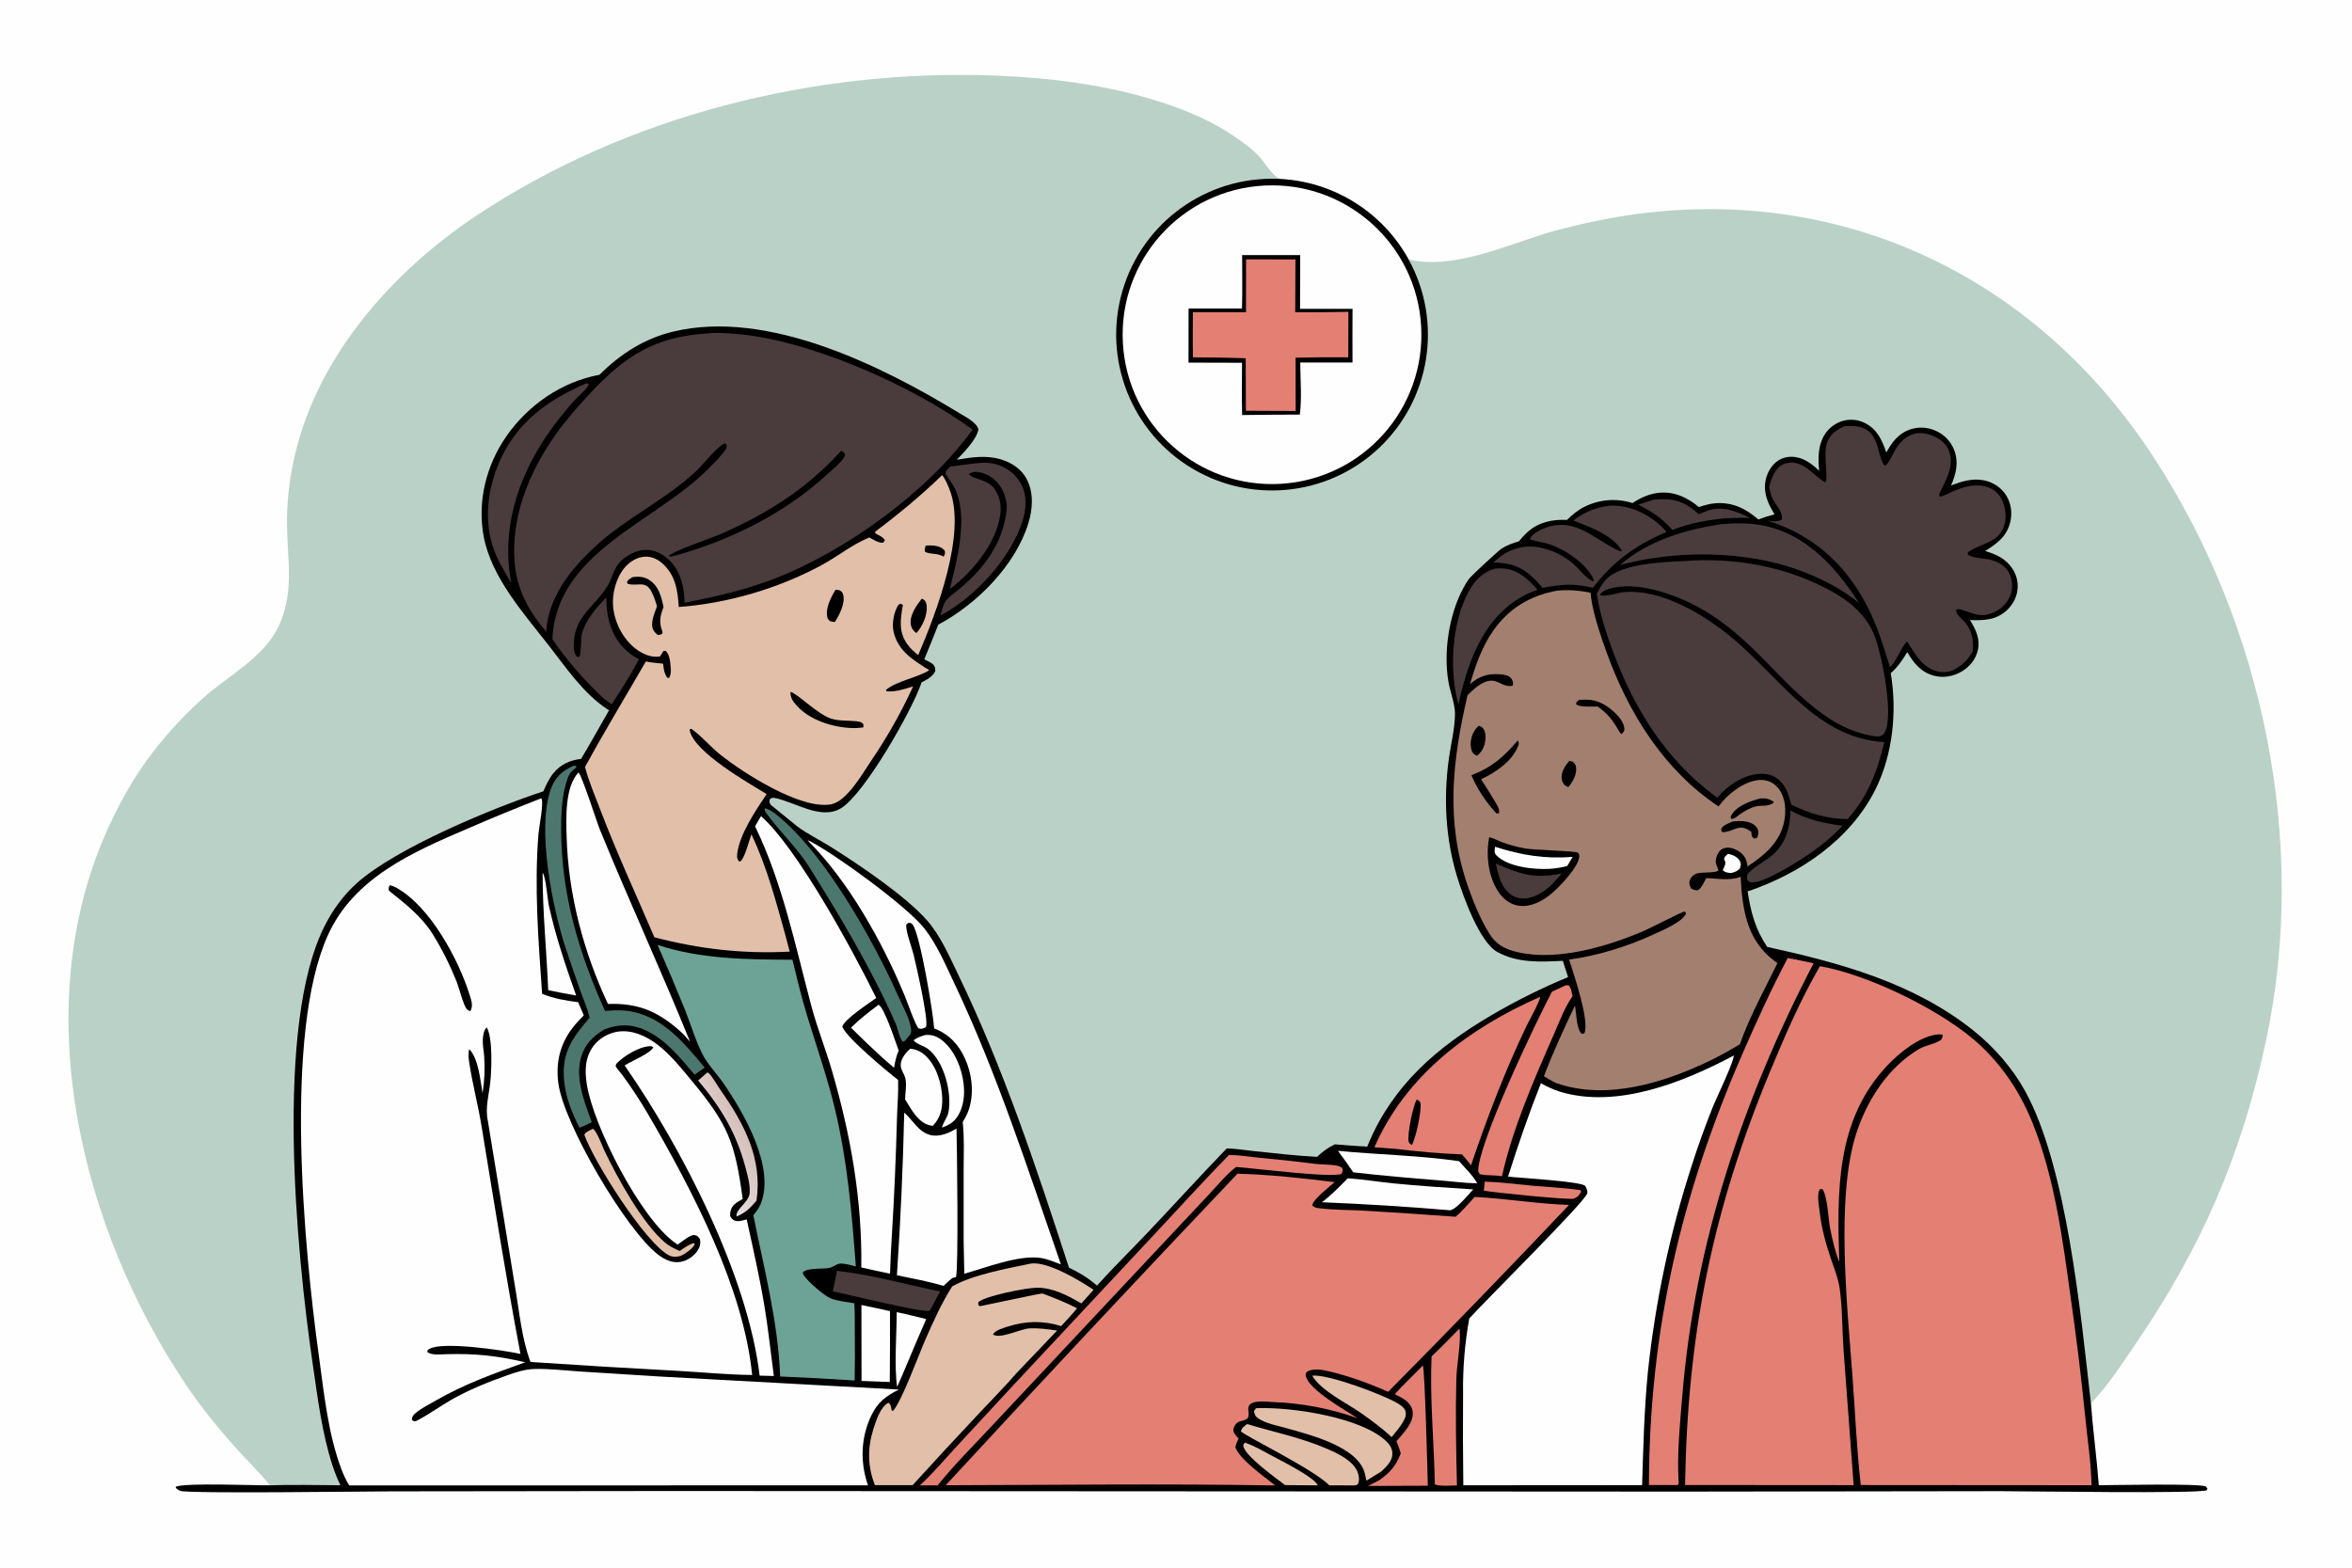
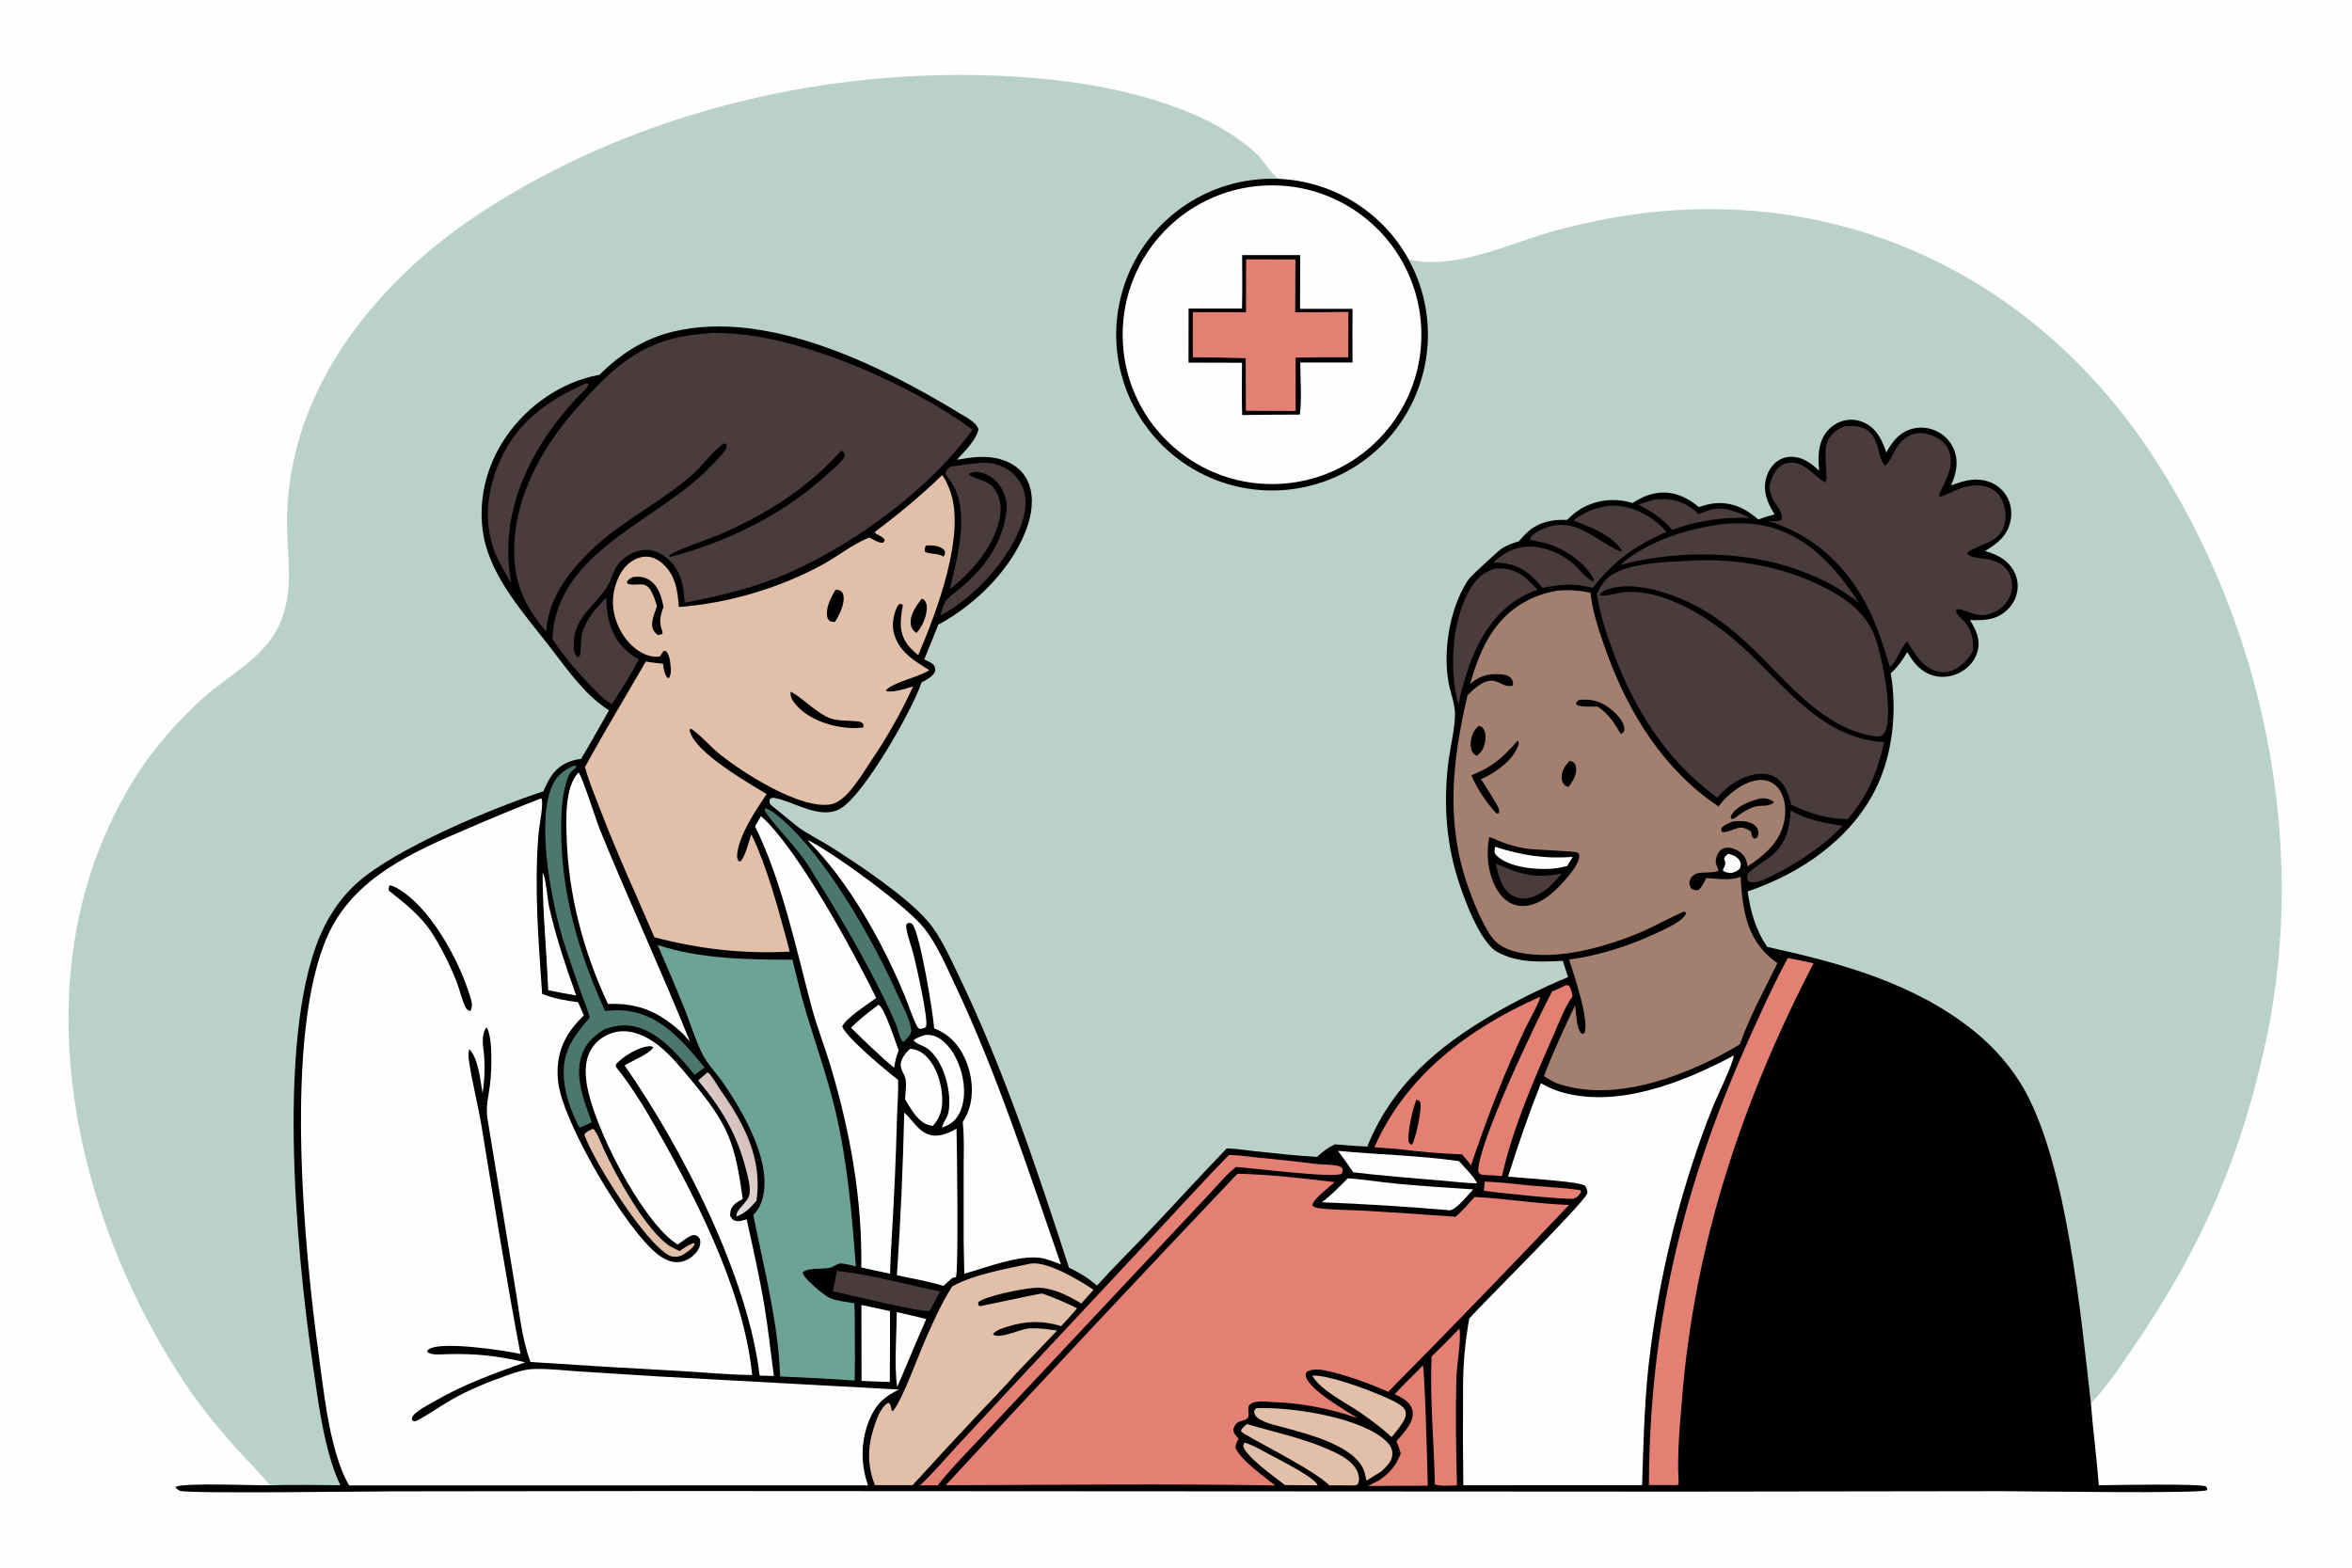
<svg xmlns="http://www.w3.org/2000/svg" style="display: block;" viewBox="0 0 2048 1365" width="1536" height="1024" preserveAspectRatio="none">
  <defs>
    <linearGradient id="Gradient1" gradientUnits="userSpaceOnUse" x1="647.414" y1="986.819" x2="618.658" y2="1001.15">
      <stop class="stop0" offset="0" stop-opacity="1" stop-color="rgb(215,193,187)" />
      <stop class="stop1" offset="1" stop-opacity="1" stop-color="rgb(226,219,221)" />
    </linearGradient>
  </defs>
  <path transform="translate(0,0)" fill="rgb(254,254,254)" d="M 0 0 L 2048 0 L 2048 1365 L 0 1365 L 0 0 z" />
  <path transform="translate(0,0)" fill="rgb(186,209,200)" d="M 234.96 1293.27 C 226.386 1282.32 216.084 1272.61 206.762 1262.28 C 190.772 1244.55 174.951 1225.18 161.682 1205.36 C 71.203 1070.17 24.506 882.745 90.998 728.113 C 102.085 702.329 116.676 675.789 134.041 653.681 C 146.847 637.323 161.027 622.089 176.427 608.145 C 198.522 588.389 230.67 572.138 243.151 544.167 C 256.456 514.349 250.117 487.668 249.901 456.682 C 249.767 438.822 251.539 420.999 255.187 403.516 C 273.327 313.44 340.105 237.442 414.92 187.7 C 545.945 100.585 709.607 59.804 866.255 65.805 C 914.759 67.663 964.427 73.874 1010.73 88.847 C 1033.4 96.177 1055.62 105.556 1075.34 119.093 C 1083.22 124.506 1091.6 130.64 1097.83 137.924 C 1101.44 142.151 1108.32 152.734 1113.05 155.01 C 1114.23 155.578 1116.79 155.766 1118.15 156.039 C 1163.74 159.579 1204.49 185.843 1226.54 225.908 L 1227.72 226.176 C 1265.29 234.489 1309.02 214.685 1344.34 203.721 C 1356.36 199.991 1368.59 197.082 1380.86 194.319 C 1578.7 149.777 1765.05 228.86 1875.42 398.309 C 1970.8 544.744 2009.78 733.276 1973.36 905.013 C 1952.06 1005.43 1917.11 1086.03 1859.23 1170.65 C 1847.16 1188.31 1835.57 1206.51 1820.64 1221.92 C 1822.44 1245.73 1825.73 1269.39 1827.49 1293.22 C 1839.64 1293.21 1915.85 1291.54 1920.81 1294.35 L 1922.08 1296.19 L 1921.49 1297.55 C 1913.52 1300.69 1766.32 1298.37 1742.72 1298.34 L 1464.71 1298.72 L 585.974 1298.21 L 340.966 1298.5 C 319.282 1298.58 163.282 1300.62 156.884 1298.06 C 155.482 1297.49 154.269 1296.58 153.154 1295.58 L 153.02 1294.64 C 159.467 1290.89 222.615 1293.53 234.96 1293.27 z" />
  <path transform="translate(0,0)" fill="rgb(0,0,0)" d="M 522.02 326.321 C 540.222 308.117 561.183 294.691 586.406 288.675 C 668.341 269.132 767.29 318.235 835.268 359.665 C 840.357 362.767 850.513 367.793 851.984 373.866 C 850.36 382.786 839.316 393.771 833.181 400.311 C 845.834 398.084 858.829 396.217 871.412 399.955 C 880.821 402.75 889.329 408.261 893.986 417.119 C 900.25 429.03 899.266 443.337 895.383 455.819 C 883.947 492.574 850.386 526.189 816.997 543.891 C 813.017 553.991 808.951 564.058 804.8 574.09 L 805.5 574.457 C 807.549 575.551 810.408 576.648 812.129 578.173 C 814.3 580.098 814.269 581.479 814.431 584.144 C 812.301 589.319 807.092 591.624 802.47 594.208 C 794.388 618.349 752.838 691.115 732.432 703.669 C 714.699 714.578 691.893 697.953 674.31 694.77 C 672.249 694.396 672.01 694.791 670.351 695.905 C 669.971 697.774 669.821 699.21 671.185 700.805 C 671.324 700.968 692.148 717.973 693.787 719.22 C 702.719 726.013 713.432 731.125 722.979 737.115 C 747.883 752.743 788.61 780.15 807.321 801.498 C 818.93 814.744 826.901 833.17 834.535 848.97 C 873.908 930.463 902.848 1017.75 930.795 1103.73 C 939.808 1108.07 947.634 1112.73 955.173 1119.41 C 969.737 1103.21 985.376 1087.96 1000.34 1072.13 C 1023.03 1048.14 1045.27 1023.71 1068.19 999.943 C 1076.18 1000.1 1084.41 1001.49 1092.37 1002.33 C 1110.48 1004.22 1128.65 1006.34 1146.84 1007.29 C 1151.67 1002.65 1156.29 999.284 1162.33 996.361 C 1171.71 997.222 1181.1 997.906 1190.51 998.411 C 1190.87 997.483 1191.24 996.56 1191.63 995.644 C 1213.23 944.346 1251.78 911.474 1298.81 883.87 C 1320.22 871.325 1342.48 860.264 1365.41 850.765 C 1363.74 846.109 1362.36 841.315 1360.86 836.598 C 1341.14 837.533 1321.8 838.712 1303.81 828.903 C 1288.29 820.445 1273.79 779.892 1268.71 763.156 C 1258.7 730.151 1256.9 695.534 1261.47 661.448 C 1263.21 648.465 1266.79 634.852 1266.93 621.779 C 1267.02 613.035 1262.74 602.521 1261.22 593.681 C 1256.74 567.678 1261.73 534.921 1274.33 511.762 C 1275.99 508.696 1277.84 505.476 1280.15 502.833 C 1282.93 499.637 1304.96 479.336 1307.43 477.713 C 1312.1 474.654 1317.3 472.893 1322.61 471.32 C 1325 468.359 1327.67 465.387 1330.53 462.879 C 1340.06 454.539 1352.15 452.039 1364.48 452.705 C 1369.04 448.213 1373.52 444.42 1379.26 441.495 C 1392.32 434.794 1407.5 433.54 1421.48 438.007 C 1428.86 433.24 1436.21 429.853 1445.08 429.025 C 1457.96 427.821 1469.62 433.332 1479.29 441.501 C 1484.04 439.996 1488.84 438.51 1493.84 438.165 C 1508.74 437.137 1520.07 442.798 1531.1 452.317 C 1535.75 450.524 1540.3 449.091 1545.15 447.893 C 1540.78 440.351 1536.96 433.368 1536.82 424.447 C 1536.7 417.026 1539.52 409.289 1544.76 403.972 C 1548.65 399.975 1553.99 397.724 1559.57 397.732 C 1569.61 397.687 1577.08 403.276 1583.99 409.913 C 1583.2 400.563 1582.89 390.785 1586.84 382.044 C 1590.01 374.985 1595.92 369.521 1603.2 366.912 C 1609.95 364.573 1617.36 365.063 1623.74 368.269 C 1634.57 373.592 1638.8 383.248 1642.5 393.998 C 1647.18 385.519 1652.56 378.072 1661.88 374.381 C 1669.45 371.456 1677.88 371.667 1685.3 374.966 C 1692.82 378.176 1698.71 384.299 1701.63 391.932 C 1705.68 402.548 1703.26 412.62 1698.89 422.65 C 1708.29 419.101 1717.6 416.173 1727.73 418.273 C 1735.61 419.909 1742.66 424.546 1746.94 431.414 C 1751.23 438.288 1752.31 446.87 1750.41 454.697 C 1747.41 467.116 1738.82 473.391 1728.59 479.75 C 1736.42 482.209 1743.19 484.842 1748.96 490.919 C 1754.2 496.44 1757.16 503.642 1756.9 511.286 C 1756.65 518.88 1753.15 526.039 1747.63 531.209 C 1738.22 540.027 1727.44 540.321 1715.35 539.89 C 1720.53 548.244 1724.55 556.65 1722.05 566.695 C 1720.13 574.415 1714.93 580.654 1708.16 584.679 C 1700.96 588.962 1692.19 590.543 1684.04 588.369 C 1672.77 585.364 1666.34 577.418 1660.74 567.762 C 1656.7 574.654 1652.38 580.82 1646.37 586.151 C 1651.97 619.347 1648.23 656.726 1633.16 687.09 C 1611.32 731.123 1567.19 760.906 1521.73 776.151 C 1524.52 794.364 1528.41 808.932 1538.72 824.452 C 1602.38 838.421 1666.32 855.745 1718.31 897.262 C 1736.27 911.608 1752.33 929.925 1763.43 950.1 C 1799.82 1016.21 1811.95 1145.36 1820.64 1221.92 C 1822.44 1245.73 1825.73 1269.39 1827.49 1293.22 C 1839.64 1293.21 1915.85 1291.54 1920.81 1294.35 L 1922.08 1296.19 L 1921.49 1297.55 C 1913.52 1300.69 1766.32 1298.37 1742.72 1298.34 L 1464.71 1298.72 L 585.974 1298.21 L 340.966 1298.5 C 319.282 1298.58 163.282 1300.62 156.884 1298.06 C 155.482 1297.49 154.269 1296.58 153.154 1295.58 L 153.02 1294.64 C 159.467 1290.89 222.615 1293.53 234.96 1293.27 C 255.38 1292.58 275.956 1293.14 296.393 1293.22 C 293.791 1287.67 291.535 1282.12 289.626 1276.3 C 280.296 1247.86 276.605 1216.85 272.256 1187.3 C 258.004 1090.49 239.083 892.091 282.716 806.145 C 289.85 792.092 299.023 779.408 310.811 768.873 C 344.947 738.365 428.889 703.54 473.147 689.013 C 475.423 683.699 478.104 677.92 481.726 673.399 C 487.936 665.646 496.242 661.916 505.956 660.783 C 514.347 646.848 522.225 632.542 530.326 618.433 C 529.743 618.088 529.153 617.753 528.589 617.378 C 507.837 603.577 493.059 581.542 478.018 562.243 C 456.362 534.458 427.889 502.851 421.195 467.226 C 415.455 436.679 423.337 405.214 440.92 379.873 C 459.747 352.739 489.269 332.273 522.02 326.321 z" />
  <path transform="translate(0,0)" fill="rgb(254,254,254)" d="M 471.298 695.073 C 473.821 698.267 469.357 720.203 468.904 725.759 C 465.096 772.506 468.811 818.707 472.047 865.335 C 482.262 869.461 492.517 871.24 503.361 872.605 L 508.357 884.047 C 505.03 887.417 501.794 890.852 498.873 894.584 C 487.709 908.849 483.86 924.935 486.118 942.802 C 490.624 978.452 545.111 1070.96 572.97 1092.37 C 578.662 1096.74 585.204 1099.94 592.587 1098.73 C 598.396 1097.77 603.995 1093.95 607.286 1089.11 C 609.509 1085.84 610.246 1082.73 609.451 1078.87 C 607.972 1076.81 607.457 1075.83 604.733 1075.38 C 601.189 1074.8 593.086 1081.69 590.05 1083.68 L 587.629 1081.98 C 557.588 1060.58 516.923 980.915 511.024 944.467 C 509.079 932.45 509.258 920.846 516.76 910.744 C 521.699 904.092 529.829 899.466 538.004 898.258 C 550.422 896.423 562.835 902.157 572.478 909.553 C 583.765 918.209 592.711 929.465 601.753 940.335 C 633.946 979.039 640.017 994.379 646.7 1043.96 C 644.194 1045.42 641.241 1046.91 639.182 1048.97 C 636.571 1051.57 635.672 1054.96 635.741 1058.54 C 636.782 1060.53 637.079 1061.36 639.114 1062.47 C 642.438 1064.29 646.748 1062.58 650.17 1061.69 C 655.615 1086.55 661.34 1111.62 665.552 1136.71 C 668.968 1157.06 671.073 1177.64 673.815 1198.09 L 661.436 1197.77 C 651.333 1111.37 594.034 999.687 543.915 927.695 C 549.775 923.869 566.102 917.406 568.923 911.887 C 567.581 911.1 567.276 910.854 565.703 910.929 C 556.33 911.376 542.958 919.55 536.674 926.27 C 536.49 926.915 536.074 927.537 536.123 928.205 C 536.208 929.368 540.915 934.66 541.918 936.029 C 550.018 947.085 557.543 958.551 564.464 970.38 C 602.717 1036.14 647.4 1121.11 654.953 1197.22 C 633.732 1197 612.228 1194.87 591.011 1193.66 C 547.976 1191.37 504.958 1188.78 461.96 1185.88 C 454.267 1165.92 452.109 1141.18 448.429 1120.02 L 424.729 975.601 C 422.37 964.313 425.714 953.611 426.911 942.328 C 428.049 931.592 429.199 903.66 423.825 894.56 C 421.275 896.783 420.617 901.624 420.4 904.932 C 420.08 909.807 421.278 914.867 421.611 919.757 C 422.357 930.742 421.877 941.09 420.19 951.969 C 418.228 940.634 416.777 922.114 408.639 913.477 C 407.52 917.184 407.966 921.161 408.533 924.934 C 411.31 943.405 416.205 961.757 419.258 980.259 C 430.197 1046.55 440.623 1112.87 453.207 1178.89 C 438.524 1175.62 385.154 1167.76 373.806 1174.54 C 372.318 1175.43 372.398 1175.5 371.944 1177.16 C 376.052 1180.24 383.381 1179.25 388.298 1179.11 C 414.158 1178.37 432.401 1180.4 457.345 1186.13 C 429.128 1196.41 405.075 1204.68 378.68 1219.9 C 373.112 1223.11 366.803 1226.23 361.909 1230.38 C 359.591 1232.35 358.832 1233.36 358.591 1236.31 C 360.47 1237.62 360.93 1238.06 363.074 1236.95 C 373.27 1231.67 382.946 1224.55 392.982 1218.82 C 408.113 1210.18 424.968 1203.37 441.391 1197.58 C 449.075 1194.87 456.933 1192.23 465.146 1191.99 C 477.951 1191.62 491.203 1193.26 504.021 1194.1 L 574.074 1198.52 L 782.676 1209.89 C 771.541 1215.51 764.278 1220.82 758.711 1232.47 C 749.459 1251.84 748.831 1273.31 755.83 1293.33 L 304.026 1293.35 C 301.405 1288.91 299.252 1284.43 297.411 1279.61 C 285.716 1249.01 282.162 1213.18 277.686 1180.85 C 264.697 1087.04 246.985 900.192 285.331 814.667 C 307.916 764.297 359.213 741.996 407.12 721.473 C 428.346 712.274 449.742 703.472 471.298 695.073 z" />
  <path transform="translate(0,0)" fill="rgb(0,0,0)" d="M 339.39 770.746 C 341.242 771.205 342.953 771.787 344.64 772.697 C 374.397 788.753 399.607 835.901 409.088 866.794 C 410.614 871.768 412.115 875.636 409.543 880.519 C 408.657 880.157 407.114 879.352 406.474 878.677 C 403.633 875.677 399.552 859.551 397.638 854.781 C 391.915 840.521 384.687 825.919 376.491 812.935 C 366.806 797.591 352.702 786.775 338.765 775.609 C 337.906 773.441 338.571 772.865 339.39 770.746 z" />
-   <path transform="translate(0,0)" fill="rgb(227,127,115)" d="M 1584.71 841.259 C 1626.97 848.509 1693.7 880.939 1725.17 910.934 C 1745.15 929.979 1759.69 952.505 1769.96 978.041 C 1789.31 1026.16 1796.36 1081.1 1803.39 1132.28 C 1808.2 1165.83 1812.3 1199.49 1815.67 1233.22 C 1817.65 1253.13 1820.76 1273.2 1821.22 1293.2 L 1620.26 1293.06 C 1616.75 1262.11 1615.4 1230.56 1613.12 1199.48 C 1608.76 1140.01 1598.06 1042.6 1616.53 986.273 C 1625.99 957.418 1644.14 929.51 1670.55 913.664 C 1676.51 910.091 1683.47 909.384 1689.09 906.126 C 1691.26 904.87 1691.14 903.333 1691.72 901.08 C 1690.55 900.707 1689.63 900.543 1688.39 900.613 C 1672.27 901.531 1653.66 916.777 1643.09 928.037 C 1598.25 975.794 1599.73 1037.77 1601.51 1098.76 C 1597.84 1089.56 1595.54 1079.32 1593.59 1069.63 C 1591.95 1061.44 1591.39 1041.57 1586.9 1035.42 L 1584.9 1035.24 C 1581.58 1039.38 1583.95 1050.19 1584.5 1055.26 C 1585.99 1069.02 1589.7 1082.37 1594.08 1095.47 C 1597.07 1104.42 1600.66 1112.84 1601.96 1122.25 C 1604.36 1139.65 1604.02 1157.71 1605.26 1175.25 L 1614.07 1293.13 L 1467.26 1293.02 C 1469.43 1161.7 1490.93 1054.16 1541.36 932.746 C 1554.24 901.745 1567.84 870.325 1584.71 841.259 z" />
  <path transform="translate(0,0)" fill="rgb(163,127,111)" d="M 1355.94 514.272 C 1366.24 513.33 1374.92 514.079 1384.97 516.085 C 1385.3 519.463 1385.72 522.814 1386.39 526.144 C 1389.24 540.347 1394.01 554.342 1398.92 567.942 C 1418.04 620.91 1448.72 670.412 1496.4 702.164 C 1500.49 696.62 1505.42 691.758 1511.02 687.759 C 1518.18 682.593 1528.13 677.736 1537.22 679.468 C 1542.42 680.459 1546.61 683.505 1549.55 687.838 C 1554.78 695.561 1555.4 706.05 1553.62 714.966 C 1549.95 733.462 1536.61 744.506 1521.71 754.415 C 1521.43 752.758 1521.13 751.081 1520.63 749.473 C 1519.29 745.143 1515.88 741.887 1511.86 739.962 C 1508.36 738.286 1504.2 737.271 1500.48 738.848 C 1497.85 739.96 1496.24 742.085 1495.18 744.671 C 1493.95 747.691 1493.44 750.653 1494.81 753.681 C 1495.43 755.033 1495.89 756.433 1496.4 757.828 C 1494.16 760.446 1481.75 759.061 1477.51 760.551 C 1474.88 761.477 1472.83 763.136 1471.71 765.733 C 1470.4 768.762 1471.19 770.756 1472.44 773.499 C 1474.9 775.038 1475.59 775.055 1478.52 775.149 C 1481.75 773.042 1483.87 767.915 1485.74 764.558 C 1496.64 764.96 1505.15 767.023 1515.76 763.514 C 1516.01 772.68 1516.92 782.151 1518.62 791.163 C 1522.36 811.033 1530.83 827.079 1547.74 838.563 C 1536.53 861.57 1523.43 885.16 1514.97 909.316 C 1506.49 914.438 1497.78 919.187 1488.88 923.549 C 1448.85 942.878 1398.73 958.362 1355.13 943.077 C 1351.38 941.383 1347.9 939.136 1344.37 937.029 C 1352.37 916.019 1361.78 895.789 1371.39 875.485 C 1372.74 881.957 1372.38 895.991 1377.42 900.238 L 1379.55 899.749 C 1384.46 889.067 1370.05 847.577 1366.3 835.447 C 1390.81 832.353 1417.37 824.001 1439.76 813.638 C 1446.9 810.331 1465.42 802.665 1468.13 795.283 C 1467.7 794.752 1467.5 793.841 1466.83 793.69 C 1465.54 793.397 1436.09 808.57 1431.06 810.718 C 1399.62 824.148 1356.31 836.937 1322.04 829.196 C 1310.76 826.647 1302.74 822.608 1296.62 812.614 C 1288.98 800.11 1283.14 785.866 1278.29 772.064 C 1258.51 715.678 1264.56 662.242 1277.87 605.293 C 1301.83 580.946 1304.28 599.772 1317.1 597.095 L 1317.57 594.906 C 1317.26 593.531 1316.93 592.044 1316.05 590.907 C 1313.7 587.87 1309.46 587.342 1305.89 587.088 C 1295.49 586.348 1287.73 588.851 1280.01 595.676 C 1284.77 579.39 1290.43 563.117 1300.24 549.098 C 1313.92 529.542 1332.71 518.454 1355.94 514.272 z" />
  <path transform="translate(0,0)" fill="rgb(0,0,0)" d="M 1296.76 728.929 C 1300.4 729.793 1303.85 731.738 1307.35 733.085 C 1313.98 735.639 1321.16 737.533 1328.13 738.784 C 1335.27 740.065 1372.06 740.932 1373.87 742.422 C 1374.95 743.32 1375.22 744.396 1375.14 745.776 C 1374.68 753.698 1362.35 767.035 1356.93 772.535 C 1353.78 775.687 1350.35 778.789 1346.69 781.329 C 1339.32 786.448 1330.27 790.274 1321.15 788.382 C 1314.15 786.929 1308.46 782.249 1304.6 776.371 C 1295.79 762.961 1293.75 744.405 1296.76 728.929 z" />
  <path transform="translate(0,0)" fill="rgb(74,60,60)" d="M 1302.52 751.985 C 1324.18 761.217 1336.21 765.476 1359.85 760.51 C 1356.79 764.377 1353.33 767.922 1349.96 771.519 C 1344.81 775.983 1338.38 780.207 1331.66 781.751 C 1326.27 782.989 1320.62 782.316 1315.98 779.166 C 1307.15 773.176 1304.49 761.761 1302.52 751.985 z" />
  <path transform="translate(0,0)" fill="rgb(254,254,254)" d="M 1301.8 737.284 C 1324.61 744.632 1345.4 748.022 1369.41 746.09 L 1364.66 754.028 C 1359.72 755.331 1354.66 756.161 1349.56 756.506 C 1336.05 757.286 1312.78 754.985 1302.84 744.606 C 1300.68 742.356 1301.52 740.081 1301.8 737.284 z" />
  <path transform="translate(0,0)" fill="rgb(0,0,0)" d="M 1321.58 644.759 C 1321.86 645.125 1322.01 645.574 1322.2 645.995 C 1322.91 647.563 1322.15 648.773 1321.54 650.31 C 1316.54 662.875 1301.52 673.256 1289.62 678.448 C 1293.99 685.34 1298.45 692.213 1302.54 699.275 C 1304.18 702.099 1306.04 704.85 1305.16 708.109 L 1303.14 708.36 C 1294.22 698.866 1286.22 686.98 1281.21 674.953 C 1298.81 668.36 1309.61 658.83 1321.58 644.759 z" />
  <path transform="translate(0,0)" fill="rgb(0,0,0)" d="M 1374.83 609.459 C 1375.48 609.393 1376.14 609.334 1376.8 609.282 C 1388.1 608.424 1395.99 611.688 1404.58 619.15 C 1408.74 622.758 1414.25 628.813 1414.42 634.611 C 1414.5 637.164 1413.43 637.564 1411.76 639.221 C 1409.9 637.373 1408.85 634.876 1407.46 632.675 C 1402.76 625.263 1398.38 620.18 1391.17 615.222 C 1385.91 615.012 1377.36 615.971 1372.68 613.618 L 1372.43 611.739 L 1374.83 609.459 z" />
  <path transform="translate(0,0)" fill="rgb(0,0,0)" d="M 1287.71 631.864 C 1289.13 632.37 1290.18 632.812 1291.19 633.981 C 1293.49 636.636 1293.85 641.244 1293.36 644.58 C 1292.52 650.268 1290.66 654.602 1285.92 658.048 C 1284.85 657.538 1283.99 657.034 1283.11 656.2 C 1280.96 654.136 1280.47 649.612 1280.62 646.812 C 1280.92 641.114 1283.33 635.538 1287.71 631.864 z" />
  <path transform="translate(0,0)" fill="rgb(0,0,0)" d="M 1509.1 715.186 C 1514.74 714.796 1520.74 714.491 1525.91 717.219 C 1528.16 718.405 1530.32 720.645 1530.89 723.196 C 1531.5 725.96 1530.93 727.305 1529.72 729.651 L 1527.41 730.196 C 1524.9 728.22 1525.34 727.368 1524.95 724.292 C 1513.96 716.032 1510.52 724.297 1499.94 724.585 L 1498.7 723.163 L 1499.08 720.915 C 1501.65 717.929 1505.56 716.682 1509.1 715.186 z" />
  <path transform="translate(0,0)" fill="rgb(0,0,0)" d="M 1532.95 695.19 C 1537.58 694.821 1540.44 695.609 1544.41 697.979 C 1544.19 698.857 1544.37 699.226 1543.5 699.64 C 1533.31 704.495 1533.01 696.914 1514.38 709.405 C 1512.3 711.048 1510.43 713.036 1507.65 713.012 L 1506.88 711.638 C 1507.21 710.779 1507.33 710.335 1507.76 709.58 C 1512.49 701.403 1524.45 697.344 1532.95 695.19 z" />
  <path transform="translate(0,0)" fill="rgb(0,0,0)" d="M 1366.4 662.516 L 1369.47 663.206 C 1371.5 665.088 1372.18 665.918 1372.43 668.867 C 1372.91 674.652 1369.23 681.11 1365.62 685.333 L 1362.61 683.878 C 1361.06 682.065 1360.16 680.505 1359.87 678.086 C 1359.17 672.118 1362.8 666.841 1366.4 662.516 z" />
  <path transform="translate(0,0)" fill="rgb(227,127,115)" d="M 1077.53 1021.96 C 1105.35 1022.61 1134.48 1025.91 1162.14 1029.3 C 1158.05 1033.01 1143.1 1044.32 1142.63 1049.65 C 1144.96 1051.65 1146.17 1051.69 1149.11 1052.05 C 1162.22 1053.69 1175.98 1053.45 1189.19 1054.21 C 1215.28 1055.78 1241.35 1057.52 1267.41 1059.42 C 1273.44 1054.45 1278.73 1047.96 1284.01 1042.19 C 1311.48 1043.57 1338.79 1048.22 1366.25 1049.14 C 1314.38 1103.97 1261.89 1158.21 1208.78 1211.84 C 1192.89 1204.83 1175.31 1198.38 1158.43 1194.31 C 1152.21 1192.8 1143.61 1190.94 1137.81 1194.5 C 1137.2 1195.91 1136.69 1196.39 1137.01 1197.96 C 1139.45 1210.1 1172.02 1228.2 1182.21 1234.88 C 1158.27 1226.36 1133.15 1221.6 1107.75 1220.76 C 1102.54 1220.36 1094.01 1219.32 1089.33 1222.17 C 1084.96 1224.83 1088.24 1229.99 1086.9 1233.88 C 1085.9 1236.77 1080.55 1236.87 1078 1238.37 C 1075.57 1239.79 1074.66 1242.05 1073.87 1244.61 C 1073.99 1248.02 1076.43 1250.18 1078.53 1252.67 C 1077.18 1255.28 1076.11 1257.46 1075.74 1260.39 C 1080.01 1271.25 1100.89 1285.69 1110.36 1293.4 C 1014.8 1291.78 919.024 1292.98 823.45 1293.22 C 907.49 1202.19 992.185 1111.77 1077.53 1021.96 z" />
  <path transform="translate(0,0)" fill="rgb(226,191,169)" d="M 820.368 413.685 C 823.11 416.963 825.226 422.139 826.805 426.12 C 842.004 464.439 815.02 534.224 799.529 570.441 C 796.194 567.671 792.714 564.663 790.163 561.141 C 782.167 550.105 784.067 539.159 786.16 526.641 L 783.976 525.696 L 782.271 526.67 C 778.387 532.615 776.478 542.841 778.029 549.782 C 781.897 567.084 795.278 574.742 809.217 583.572 C 798.173 590.294 780.554 592.97 771.457 600.733 L 771.967 601.908 C 779.591 602.761 787.883 599.798 795.121 597.658 C 784.685 620.396 772.348 642.213 758.24 662.875 C 750.939 673.741 737.368 697.842 723.535 700.354 C 697.063 705.162 646.545 672.674 626.629 656.621 C 618.066 649.719 610.793 640.733 601.85 634.525 L 600.451 635.233 C 600.541 635.747 600.634 636.263 600.763 636.769 C 605.529 655.41 650.891 681.295 667.541 691.414 C 658.127 705.467 643.861 726.458 641.912 743.542 C 641.603 746.247 641.902 747.932 643.489 750.122 L 645.221 749.713 C 649.476 744.053 651.706 733.415 654.281 726.496 C 667.747 754.391 676.103 786.3 684.386 816.131 L 687.635 828.598 C 646.951 830.681 609.07 826.374 569.803 816.114 C 554.025 779.235 537.07 742.71 522.773 705.231 C 518.076 692.917 512.768 680.608 509.384 667.856 C 526.312 636.843 544.689 606.573 562.352 575.972 C 567.285 576.965 572.363 577.343 577.365 577.867 C 577.539 579.247 577.741 580.622 577.928 582 C 578.368 585.243 579.251 587.232 580.94 590.049 L 582.651 590.328 C 584.241 587.127 584.341 584.589 584.017 581.098 C 583.603 576.639 583.187 569.703 579.541 566.652 L 577.571 566.971 C 576.66 568.705 575.734 570.123 574.53 571.668 C 566.767 572.7 559.476 569.463 553.43 564.8 C 542.53 556.395 535.414 542.501 533.922 528.897 C 532.67 517.481 536.363 503.234 543.794 494.377 C 548.251 489.064 554.504 485.104 561.557 484.695 C 567.321 484.361 572.613 486.883 576.835 490.643 C 588.233 500.796 590.095 514.145 591.056 528.503 C 633.511 525.411 678.031 512.333 715.453 492.051 C 728.968 484.726 741.618 474.449 755.721 468.492 L 756.943 467.988 C 760.345 469.735 765.401 473.167 769.13 472.515 L 770.485 470.346 C 768.781 467.398 765.244 466.128 762.31 464.437 L 761.965 462.984 C 782.51 447.627 801.931 431.536 820.368 413.685 z" />
  <path transform="translate(0,0)" fill="rgb(0,0,0)" d="M 688.312 602.477 C 693.204 602.931 711.719 621.78 723.57 625.677 C 730.301 627.891 738.678 627.241 745.737 628.005 C 748.532 628.307 749.825 628.49 751.818 630.495 L 751.768 633.381 C 748.456 633.778 745.194 634.041 741.854 633.918 C 725.262 633.31 705.515 627.262 694.019 614.664 C 690.694 611.02 688.047 607.666 688.312 602.477 z" />
  <path transform="translate(0,0)" fill="rgb(0,0,0)" d="M 551.23 502.397 C 556.432 501.865 560.993 502.122 565.5 505.066 C 573.591 510.35 575.947 519.658 577.765 528.569 C 574.837 536.191 573.653 541.68 576.669 549.564 C 577.121 550.746 576.877 550.838 576.532 552.013 L 573.003 553.029 C 571.413 551.773 569.791 550.329 568.865 548.488 C 565.892 542.577 570.09 533.708 572.046 527.892 C 570.829 523.449 569.295 518.906 567.101 514.844 C 561.788 505.011 555.124 510.828 546.64 508.322 L 545.837 506.755 C 547.276 504.367 548.779 503.634 551.23 502.397 z" />
  <path transform="translate(0,0)" fill="rgb(0,0,0)" d="M 727.505 513.588 C 728.779 513.615 730.095 513.59 731.269 514.144 C 732.966 514.947 733.732 516.023 734.214 517.823 C 736.203 525.245 730.827 535.578 726.924 541.627 C 725.397 541.536 724.101 541.194 722.629 540.819 C 721.874 539.919 720.736 538.934 720.453 537.793 C 718.481 529.84 723.489 520.201 727.505 513.588 z" />
  <path transform="translate(0,0)" fill="rgb(0,0,0)" d="M 802.603 521.302 C 803.256 521.516 803.559 521.575 804.181 521.995 C 806.162 523.331 806.812 525.631 806.968 527.898 C 807.512 535.793 803.181 545.644 797.907 551.233 C 795.147 549.023 793.601 547.156 793.052 543.526 C 791.888 535.841 798.086 526.985 802.603 521.302 z" />
  <path transform="translate(0,0)" fill="rgb(0,0,0)" d="M 806.132 475.055 C 808.407 474.897 810.668 474.805 812.941 475.05 C 816.751 475.46 820.142 476.475 822.641 479.505 C 822.921 482.115 823.079 482.291 821.621 484.641 C 816.054 481.402 810.974 482.91 805.576 480.609 C 804.797 478.127 805.333 477.469 806.132 475.055 z" />
  <path transform="translate(0,0)" fill="rgb(74,60,60)" d="M 614.749 290.434 C 622.449 289.342 631.486 290.026 639.254 290.585 C 703.196 295.185 794.677 335.727 846.854 374.071 C 807.353 428.804 735.324 480.722 672.58 504.546 C 647.54 514.054 622.268 519.652 596.082 524.854 C 595.809 512.468 593.387 499.863 585.078 490.199 C 579.897 484.173 572.358 479.354 564.278 478.813 C 556.008 478.259 547.403 482.466 541.34 487.853 C 534.071 494.31 533.51 503.147 528.624 510.888 C 518.073 527.607 500.68 536.787 499.716 558.906 C 499.498 563.896 498.973 568.105 502.501 571.885 C 503.134 571.859 503.855 572.13 504.399 571.806 C 506.003 570.851 505.826 555.192 506.607 552.247 C 509.997 539.482 518.989 529.529 527.888 520.238 C 527.937 528.129 528.796 536.019 531.137 543.582 C 535.311 557.067 543.801 567.49 556.328 574.004 C 549.295 587.498 540.987 600.498 532.684 613.237 L 525.785 608.351 C 509.204 592.683 493.709 575.458 481.006 556.476 C 484.261 480.23 571.512 454.526 617.305 407.61 C 622.567 402.219 628.473 396.729 632.524 390.347 C 632.714 388.181 633.015 387.831 631.708 386 C 626.406 386.412 611.289 405.418 606.62 409.814 C 579.818 435.042 545.926 450.583 519.001 475.165 C 497.583 494.72 477.086 519.985 475.673 550.009 C 460.023 531.931 449.641 512.629 448.019 488.329 C 444.734 439.123 469.475 392.636 501.04 356.668 C 535.341 317.582 561.304 293.961 614.749 290.434 z" />
  <path transform="translate(0,0)" fill="rgb(0,0,0)" d="M 732.593 392.403 C 734.566 393.638 734.931 393.728 735.901 395.949 C 735.75 396.424 735.532 397.215 735.278 397.693 C 732.553 402.806 724.656 408.907 720.342 412.901 C 682.656 447.787 633.682 471.576 584.361 484.766 L 582.189 484.245 C 584.245 480.368 621.06 467.878 627.388 465.105 C 639.036 460.019 650.442 454.395 661.569 448.251 C 688.762 433.211 711.68 415.361 732.593 392.403 z" />
  <path transform="translate(0,0)" fill="rgb(254,254,254)" d="M 1509.72 919.023 C 1509.07 926.385 1494.77 955.367 1491.03 964.825 C 1484.44 981.364 1478.43 998.126 1473 1015.08 C 1454.08 1073.53 1441.3 1133.78 1434.87 1194.87 C 1431.68 1227.61 1430.86 1260.29 1429.87 1293.15 L 1274.18 1293.26 C 1273.81 1266.42 1273.74 1239.59 1273.97 1212.75 C 1273.68 1191.06 1275.48 1169.4 1279.35 1148.05 C 1291.33 1134.45 1381.39 1045.39 1382.19 1038.82 C 1382.4 1037.03 1381.4 1034.03 1380.32 1032.62 C 1377.31 1028.69 1322.23 1025.57 1313.15 1024.47 C 1321.85 996.863 1331.08 970.11 1341.74 943.21 C 1347.15 946.169 1352.71 948.854 1358.63 950.631 C 1408.35 965.56 1466.32 942.128 1509.72 919.023 z" />
  <path transform="translate(0,0)" fill="rgb(74,60,60)" d="M 1467.93 488.428 C 1506.26 485.625 1546.21 491.81 1581.19 507.968 C 1603.24 518.155 1624.23 531.271 1632.89 555.223 C 1638.6 571.018 1649.36 622.77 1641.09 637.682 C 1640.26 639.177 1639 640.497 1637.29 640.91 C 1633.44 641.844 1626.83 640.109 1623 639.132 C 1580.35 628.241 1549.83 585.661 1518.57 557.532 C 1506.26 546.447 1493.12 536.372 1478.51 528.486 C 1457.35 517.069 1424.27 505.325 1400.58 512.892 C 1397.77 513.788 1394.47 515.315 1393.08 518.025 C 1396.02 520.289 1409.17 516.094 1413.16 515.675 C 1445.9 512.231 1483.45 534.907 1507.67 554.945 C 1549.1 589 1581.86 643.021 1640.75 646.167 C 1634.44 672.247 1626.82 692.819 1608.77 713.232 C 1590.87 712.931 1575.66 708.477 1559.75 700.551 C 1557.52 692.518 1555.57 684.857 1549.11 679.115 C 1544.22 674.758 1538.15 673.33 1531.75 673.825 C 1517.38 674.939 1504.43 683.936 1495.27 694.528 C 1494.48 693.979 1493.7 693.415 1492.93 692.837 C 1450.02 660.723 1422.89 616.95 1404.51 567.309 C 1398.5 551.069 1393 534.287 1390.46 517.112 C 1392.47 512.814 1395.22 508.048 1398.46 504.558 C 1411.52 490.487 1449.5 489.331 1467.93 488.428 z" />
  <path transform="translate(0,0)" fill="rgb(108,163,150)" d="M 572.615 822.779 C 610.16 835.209 650.911 835.461 690.008 835.668 C 693.831 851.245 697.528 866.901 702.161 882.261 C 710.458 909.769 720.08 936.858 726.832 964.816 C 737.951 1010.85 741.637 1055.75 745.233 1102.65 C 741.232 1101.74 736.745 1100.39 732.668 1100.16 C 728.826 1099.96 725.903 1103.2 722.209 1103.96 C 715.954 1105.25 703.648 1103.52 698.948 1107.86 C 699.164 1108.81 699.344 1109.56 699.866 1110.4 C 703.059 1115.53 717.462 1128.06 723.139 1130.41 C 729.15 1132.91 737.468 1133.59 743.925 1134.78 C 744.392 1143.08 744.277 1151.43 744.309 1159.75 C 744.515 1173.84 744.481 1187.93 744.208 1202.01 C 722.595 1200.58 700.966 1199.42 679.324 1198.52 C 677.697 1151.82 665.105 1103.77 655.969 1058.06 C 658.563 1055.04 660.885 1051.94 662.389 1048.23 C 675.339 1016.24 647.36 968.423 629.717 942.913 C 624.104 934.798 616.222 926.843 611.778 918.103 C 605.632 906.017 601.593 892.278 596.607 879.631 C 588.894 860.561 580.896 841.608 572.615 822.779 z" />
  <path transform="translate(0,0)" fill="rgb(74,60,60)" d="M 1606.06 371.09 C 1607.86 370.988 1609.66 370.927 1611.46 370.907 C 1638.99 370.667 1633.14 397.554 1641.26 405.533 C 1647.89 401.59 1649.55 384.437 1664.41 378.547 C 1671.34 375.803 1677.85 377.156 1684.38 380.108 C 1690.17 382.728 1694.84 386.571 1697.08 392.718 C 1702.14 406.557 1693.77 418.511 1688.42 430.556 L 1689.16 432.446 C 1693.64 432.62 1708.86 420.758 1725.36 422.883 C 1731.66 423.694 1737.39 426.513 1741.15 431.789 C 1745.45 437.832 1747.24 446.973 1745.92 454.237 C 1742.5 473.064 1725.39 472.378 1713.61 480.779 L 1713.37 482.712 C 1716.88 486.125 1728.93 486.069 1733.93 487.55 C 1740.27 489.431 1746.45 492.792 1749.48 498.969 C 1752.15 504.413 1752.84 511.276 1750.96 517.063 C 1748.69 523.848 1743.77 529.43 1737.33 532.543 C 1725.31 538.49 1719.73 534.479 1708.35 530.982 C 1706 530.259 1705.37 530.036 1703.22 531.16 C 1703.3 535.56 1707.94 538.249 1710.68 541.408 C 1717.11 548.822 1718.44 557.114 1717.9 566.614 C 1714.67 572.972 1710.35 577.562 1704.39 581.478 C 1699.29 584.835 1693.53 586.052 1687.51 584.714 C 1673.98 581.709 1667.4 569.177 1660.56 558.406 C 1654.73 564.771 1652.51 573.591 1646.55 580.111 L 1645.74 580.989 C 1639.67 561.831 1634.67 544.576 1625.24 526.648 C 1606.08 490.249 1578.05 465.494 1538.76 453.224 C 1543.24 453.761 1547.35 454.699 1551.44 452.527 C 1552.97 445.892 1546.1 439.794 1543.33 434.022 C 1541.93 431.105 1541.29 427.478 1540.55 424.329 C 1541.48 420.43 1542.57 416.319 1544.51 412.8 C 1546.94 408.43 1550.16 404.627 1555.23 403.395 C 1570.11 399.773 1578.18 413.682 1589.2 419.977 C 1592.51 418.067 1587.37 395.469 1590.77 385.87 C 1593.6 377.893 1598.74 374.509 1606.06 371.09 z" />
  <path transform="translate(0,0)" fill="rgb(226,191,169)" d="M 897.59 1100.2 C 912.302 1098.07 940.191 1114.98 952.218 1123.03 L 941.584 1134.93 C 929.745 1127.98 916.691 1121.05 902.623 1121.23 C 893.337 1121.36 856.996 1128.53 851.802 1133.93 L 851.868 1136.29 C 852.379 1136.63 852.809 1137.15 853.402 1137.31 C 853.687 1137.39 900.571 1127.21 907.544 1126.22 C 917.874 1130.01 928.091 1134.06 937.858 1139.14 C 933.437 1144.52 928.738 1149.58 923.984 1154.66 C 908.538 1149.69 892.994 1150.09 877.547 1155.07 C 873.835 1156.26 866.54 1158.2 864.634 1161.89 C 870.364 1166.43 888.718 1156.94 896.645 1156.61 C 904.79 1156.28 912.454 1157.36 920.485 1158.53 L 885.089 1195.62 C 874.852 1207.54 863.553 1218.83 852.809 1230.31 C 833.223 1251.08 813.831 1272.04 794.637 1293.17 L 761.826 1293.12 C 755.404 1276.86 755.222 1260.84 760.54 1244.18 C 762.843 1236.96 766.551 1225 773.593 1221.37 C 775.907 1222.85 775.834 1225.5 776.423 1228.11 L 777.445 1228.6 C 784.764 1221.24 800.38 1178.61 805.518 1166.94 C 812.607 1150.85 819.704 1134.95 829.123 1120.05 C 847.868 1109.64 876.521 1104.65 897.59 1100.2 z" />
  <path transform="translate(0,0)" fill="rgb(254,254,254)" d="M 703.234 731.735 C 703.979 731.934 704.636 732.104 705.326 732.462 C 728.149 744.3 789.77 789.198 804.951 808.466 C 815.9 822.362 823.588 840.617 831.167 856.595 C 868.559 935.431 895.177 1018.66 923.794 1100.94 C 918.256 1098.9 912.281 1096.24 906.446 1095.34 C 887.302 1092.39 858.304 1103.83 839.668 1109.04 C 839.397 1099.78 839.205 1090.51 839.094 1081.25 L 839.092 1018.25 C 839.116 1004.65 839.777 990.603 838.287 977.086 C 840.035 974.014 841.855 970.886 843.087 967.564 C 848.532 952.881 846.54 935.48 840.134 921.444 C 834.546 909.202 826.069 900.248 813.432 895.479 C 812.469 881.36 801.327 814.41 794.789 805.149 C 793.654 803.542 792.876 803.723 791.08 803.51 C 790.334 804.075 789.102 804.558 789.064 805.559 C 788.835 811.53 793.889 824.686 795.466 831.023 C 797.312 838.445 808.931 888.888 806.288 893.899 C 805.581 895.24 803.518 895.418 802.112 895.857 C 801.349 895.675 800.487 895.728 799.822 895.311 C 797.495 893.851 789.505 871.15 787.879 867.223 C 768.591 820.636 739.087 767.464 703.234 731.735 z" />
  <path transform="translate(0,0)" fill="rgb(254,254,254)" d="M 662.634 710.624 C 694.184 738.268 742.942 828.136 762.989 868.944 C 756.95 873.394 735.332 887.258 733.416 893.914 C 736.942 903.509 772.888 933.257 782.043 940.351 C 782.405 951.466 781.302 962.843 781.034 973.991 C 780.136 1007.93 778.654 1041.86 776.588 1075.75 C 775.858 1086.83 775.332 1097.93 775.009 1109.04 C 766.647 1107.3 758.303 1105.47 749.977 1103.57 C 750.833 1044.78 740.569 987.068 723.994 930.832 C 718.582 912.474 711.431 894.53 706.512 876.052 C 692.534 823.553 681.312 768.549 657.455 719.443 L 662.634 710.624 z" />
  <path transform="translate(0,0)" fill="rgb(227,127,115)" d="M 1556.66 834.171 C 1564.2 835.428 1571.7 837.18 1579.18 838.743 C 1517.56 957.135 1475.63 1082.67 1464.79 1216.2 C 1462.83 1240.29 1460.15 1266.22 1461.67 1290.27 C 1461.77 1291.89 1461.6 1291.78 1460.81 1293.08 L 1435.8 1293.02 C 1436.13 1158.61 1463.8 1039.92 1517.46 917.026 C 1529.64 889.143 1542.38 861.044 1556.66 834.171 z" />
  <path transform="translate(0,0)" fill="rgb(254,254,254)" d="M 503.718 672.601 C 506.794 675.214 519.427 715.223 522.378 722.448 C 547.651 784.329 575.796 845.032 600.864 907.06 L 595.107 900.51 C 594.941 900.351 594.777 900.189 594.609 900.033 C 574.725 881.525 556.731 873.117 529.381 874.16 C 508.179 828.99 494.85 779.047 493.41 729.096 C 492.932 712.512 491.736 685.314 503.718 672.601 z" />
  <path transform="translate(0,0)" fill="rgb(227,127,115)" d="M 1340.67 868.124 L 1340.94 868.279 C 1341.48 870.717 1331.04 889.457 1328.87 894.009 C 1310.17 933.242 1294.77 973.576 1280.87 1014.72 C 1278.47 1011.38 1275.74 1008.29 1273.08 1005.16 C 1253.85 1004.46 1234.05 1002.57 1214.94 1000.3 L 1196.76 998.941 C 1224.14 936.264 1279.23 895.183 1340.67 868.124 z" />
  <path transform="translate(0,0)" fill="rgb(0,0,0)" d="M 1233.59 957.448 C 1233.85 957.563 1234.11 957.662 1234.36 957.795 C 1235.66 958.491 1236.52 958.976 1236.84 960.476 C 1238.15 966.633 1232.57 992.043 1229.33 996.981 C 1228.03 995.992 1226.98 995.647 1226.59 993.98 C 1225.18 987.89 1230.38 962.797 1233.59 957.448 z" />
  <path transform="translate(0,0)" fill="rgb(254,254,254)" d="M 787.357 968.746 C 795.077 975.426 799.546 985.675 810.439 988.344 C 817.919 990.177 826.622 986.472 832.874 982.612 C 833.281 997.659 834.766 1105.83 832.389 1112 L 829.286 1112.75 C 826.596 1114.87 824.054 1117.36 821.49 1119.65 C 808.265 1115.63 794.508 1113.2 780.986 1110.38 C 784.161 1063.22 786.285 1016 787.357 968.746 z" />
  <path transform="translate(0,0)" fill="rgb(76,119,111)" d="M 499.413 666.675 L 501.926 667.054 L 501.631 668.336 C 498.396 670.862 496.088 672.842 494.608 676.809 C 489.166 691.404 488.614 707.056 488.634 722.487 C 488.708 778.429 504.02 829.697 526.824 880.261 C 532.568 879.797 538.511 879.409 544.255 879.96 C 575.186 882.931 595.191 907.357 613.628 929.583 L 604.779 935.756 C 592.696 921.283 579.344 904.859 561.816 896.906 C 549.797 891.453 538.864 891.657 526.637 896.128 C 518.609 900.762 511.858 906.673 507.934 915.218 C 498.918 934.852 508.419 958.318 515.296 977.159 C 511.856 978.937 508.178 980.394 504.63 981.954 C 497.803 968.85 492.253 954.429 491.08 939.616 C 489.204 915.938 498.786 903.209 513.448 886.082 C 511.629 878.264 508.218 870.63 505.489 863.067 C 500.85 850.027 496.356 836.935 492.006 823.796 C 481.133 790.119 467.125 721.391 479.661 687.025 C 483.515 676.46 489.446 671.422 499.413 666.675 z" />
  <path transform="translate(0,0)" fill="rgb(74,60,60)" d="M 1401.62 440.302 C 1403.7 440.234 1405.77 440.222 1407.84 440.376 C 1424.58 441.619 1440.31 450.681 1451.17 463.146 C 1424.12 474.678 1404.94 488.601 1386.94 511.832 C 1371.08 507.772 1358.99 508.723 1343.2 511.854 C 1340.84 509.193 1338.48 506.485 1335.97 503.966 C 1325.52 493.487 1314.93 489.819 1300.32 489.83 C 1305.2 485.193 1310.65 481.201 1316.96 478.746 C 1330.5 473.478 1343.26 476.095 1356.13 481.742 C 1360.94 484.417 1365.78 487.295 1369.94 490.927 C 1375.63 495.89 1380.18 502.779 1387.03 506.232 L 1388.02 505.293 C 1387.93 505.081 1387.86 504.864 1387.77 504.658 C 1381.2 490.623 1363.45 478.712 1349.22 473.927 C 1343.78 472.101 1337.95 471.635 1332.59 469.724 L 1332.64 468.045 C 1335.87 463.74 1342.46 460.553 1347.52 458.912 C 1371.76 451.062 1387.89 468.984 1407.32 478.425 C 1408.97 479.227 1410.75 480.415 1412.52 479.82 C 1404.59 466.022 1383.85 458.6 1370.01 453.18 C 1379.94 445.631 1389.27 441.905 1401.62 440.302 z" />
  <path transform="translate(0,0)" fill="rgb(227,127,115)" d="M 1070.09 1005.65 C 1078.27 1005.63 1086.91 1007.08 1095.07 1007.9 C 1111.89 1009.43 1128.69 1011.26 1145.45 1013.39 C 1151.46 1014.13 1157.72 1013.77 1163.64 1014.86 C 1165.76 1015.24 1167.04 1015.72 1168.74 1017.03 C 1169.35 1019.5 1169.13 1019.73 1168.23 1021.99 C 1161.36 1026.1 1089.78 1016.93 1076.3 1016.09 C 1067.87 1022.6 1060.67 1031.48 1053.39 1039.26 L 1015.65 1079.45 L 862.625 1242.65 C 847.196 1259.26 830.629 1275.59 816.495 1293.29 L 800.943 1293.35 C 811.898 1283.32 821.674 1271.72 831.726 1260.78 L 879.132 1209.56 L 1007.93 1071.79 C 1028.63 1049.76 1048.9 1027.22 1070.09 1005.65 z" />
  <path transform="translate(0,0)" fill="rgb(74,60,60)" d="M 849.973 403.384 C 855.812 402.567 861.914 402.678 867.594 404.333 C 876.869 407.034 884.747 413.074 889.257 421.696 C 894.585 431.883 893.58 443.576 890.183 454.206 C 879.927 486.306 848.489 520.453 818.854 535.953 C 819.993 532.303 820.952 527.67 822.824 524.341 C 825.179 520.151 832.603 515.182 836.4 511.966 C 857.892 493.765 873.634 472.09 876.61 443.244 C 877.023 437.085 874.842 429.589 871.591 424.375 C 867.534 417.868 861.192 413.006 853.657 411.337 C 849.915 410.507 846.893 410.595 843.61 412.633 C 846.995 417.501 859.511 417.216 865.274 424.808 C 870.652 431.892 872.207 440.025 870.911 448.739 C 867.255 473.327 846.577 498.394 827.017 512.852 C 833.318 487.705 842.657 452.773 832.539 427.693 C 830.296 422.133 826.31 417.623 823.274 412.499 C 823.544 409.308 825.303 408.391 827.485 406.245 C 834.957 405.168 842.483 404.332 849.973 403.384 z" />
  <path transform="translate(0,0)" fill="rgb(74,60,60)" d="M 1499.12 456.346 C 1511.86 455.329 1524.31 455.207 1536.9 457.915 C 1573.56 465.802 1599.38 494.826 1618.65 525.02 C 1600.5 510.089 1578.03 499.806 1555.74 492.851 C 1510.75 479.309 1455.82 479.753 1410.65 491.945 C 1435.09 470.765 1467.81 460.934 1499.12 456.346 z" />
  <path transform="translate(0,0)" fill="rgb(227,127,115)" d="M 1363.59 857.811 L 1365.94 858.002 C 1368.19 860.341 1368.57 864.325 1369.29 867.415 C 1362.23 877.431 1357.59 890.244 1352.67 901.459 C 1335.5 940.583 1317.13 982.406 1307.85 1024.16 C 1303.22 1023.43 1298.47 1023.38 1293.8 1023.16 C 1291.87 1023.14 1290.34 1022.81 1288.51 1022.3 L 1287.18 1019.92 C 1286.41 996.828 1337.42 889.631 1351.43 863.366 C 1355.55 861.669 1359.56 859.709 1363.59 857.811 z" />
  <path transform="translate(0,0)" fill="rgb(74,60,60)" d="M 510.471 333.788 L 512.354 334.052 C 512.34 334.531 512.492 335.045 512.311 335.489 C 510.863 339.023 503.415 345.021 500.571 348.205 C 491.761 357.937 483.609 368.245 476.171 379.061 C 450.417 417.22 436.273 461.485 445.21 507.538 C 443.476 505.02 442.02 502.281 440.492 499.634 C 437.455 494.449 434.389 489.052 432 483.528 C 421.214 458.579 423.407 430.875 433.26 406.002 C 447.774 369.368 475.53 348.813 510.471 333.788 z" />
  <path transform="translate(0,0)" fill="rgb(74,60,60)" d="M 1301.78 495.06 C 1303.94 494.919 1306.13 494.785 1308.29 494.912 C 1321.51 495.692 1330.54 504.052 1338.78 513.56 C 1335.29 514.823 1331.74 516.168 1328.42 517.838 C 1301.58 531.357 1286.87 556.913 1277.66 584.262 C 1274.81 593.874 1271.72 603.483 1269.98 613.373 C 1261.67 583.819 1264.02 542.192 1278.91 514.925 C 1284.22 505.198 1291.03 498.187 1301.78 495.06 z" />
  <path transform="translate(0,0)" fill="rgb(226,191,169)" d="M 1093.66 1226.18 C 1094.31 1226.14 1094.96 1226.1 1095.62 1226.08 C 1124.61 1225.1 1185.14 1233.91 1207.14 1254.95 C 1210.28 1257.95 1212.5 1261.57 1212.42 1266.04 C 1212.31 1272.33 1207.03 1277.13 1202.83 1281.18 L 1189.83 1289.21 C 1189.41 1287.16 1188.96 1285.13 1188.47 1283.1 C 1182.69 1259.63 1140.29 1249.18 1119.98 1243.46 C 1112.41 1241.33 1102.35 1239.53 1095.82 1235.15 C 1093.03 1233.28 1092.44 1231.67 1091.9 1228.6 L 1093.66 1226.18 z" />
  <path transform="translate(0,0)" fill="rgb(76,119,111)" d="M 665.754 703.701 C 669.642 704.552 672.718 706.701 675.79 709.123 C 717.451 741.977 760.552 818.718 782.306 867.754 C 785.98 876.036 793.173 888.696 793.403 897.585 C 793.485 900.716 790.684 902.905 788.775 905.126 L 787.33 906.904 L 785.789 906.824 C 782.707 902.436 782.085 896.438 779.964 891.457 C 775.113 880.316 769.923 869.327 764.402 858.503 C 746.302 822.8 725.868 788.732 704.57 754.865 C 693.586 737.4 678.699 724.097 666.917 707.583 C 665.965 706.248 665.859 705.289 665.754 703.701 z" />
  <path transform="translate(0,0)" fill="rgb(227,127,115)" d="M 1270.84 1156.79 C 1272.47 1167.81 1268.48 1187.77 1268.14 1200 C 1267.3 1230.99 1267.87 1262.38 1268.65 1293.37 C 1262.7 1293.4 1255.06 1294.33 1249.4 1292.57 C 1248.73 1255.61 1244.85 1217.87 1246.58 1180.98 C 1254.9 1173.21 1262.79 1164.85 1270.84 1156.79 z" />
  <path transform="translate(0,0)" fill="rgb(254,254,254)" d="M 1173.58 1025.95 C 1186.94 1026.82 1200.28 1029.08 1213.61 1030.4 C 1236.61 1032.68 1259.79 1034.12 1282.84 1035.62 C 1278.19 1040.43 1268.8 1052.45 1262.77 1053.81 C 1225.58 1050.64 1188.32 1048.31 1151.02 1046.82 C 1159.27 1040.66 1166.34 1033.24 1173.58 1025.95 z" />
  <path transform="translate(0,0)" fill="rgb(227,127,115)" d="M 1238.91 1188.96 C 1240.63 1191 1243.07 1283.13 1243.27 1293.64 L 1191.2 1293.83 L 1200.88 1288.9 C 1210.61 1282.04 1215.23 1276.63 1219.72 1265.59 C 1218.76 1261.9 1217.31 1258.36 1215.95 1254.8 C 1220.08 1250.24 1224.47 1245.42 1227.47 1240.03 C 1229.71 1236.02 1231.06 1231.26 1229.52 1226.75 C 1227.13 1219.78 1220.52 1217 1214.44 1213.96 C 1222.13 1205.31 1230.89 1197.36 1238.91 1188.96 z" />
  <path transform="translate(0,0)" fill="rgb(226,191,169)" d="M 1085.91 1239.94 C 1108.95 1246.89 1131.85 1251.47 1154.23 1260.96 C 1164.08 1265.14 1178.45 1271.5 1182.37 1282.33 C 1183.32 1284.96 1183.93 1289.46 1182.41 1291.98 C 1181.58 1293.35 1180.73 1293.06 1179.25 1293.35 L 1157.54 1293.32 C 1143.51 1279.01 1082.68 1249.68 1080.55 1246.25 C 1081.29 1243.13 1083.51 1241.83 1085.91 1239.94 z" />
  <path transform="translate(0,0)" fill="rgb(254,254,254)" d="M 1165.05 1002.04 C 1200.03 1005.43 1235.73 1005.98 1270.5 1011.04 C 1275.97 1017.44 1282.16 1022.92 1286.28 1030.34 C 1275.18 1030.17 1264.15 1028.61 1253.09 1027.73 C 1228.1 1025.76 1203.23 1023.64 1178.33 1020.74 C 1174.1 1014.36 1169.55 1008.22 1165.05 1002.04 z" />
  <path transform="translate(0,0)" fill="rgb(74,60,60)" d="M 1559.07 705.668 C 1573.21 713.761 1588.55 716.791 1604.45 719.012 C 1589.45 734.88 1572.35 746.335 1553.51 757.15 C 1547.18 760.349 1530.74 770.136 1523.81 767.992 C 1522.16 767.481 1522.18 766.841 1521.32 765.453 C 1521.36 764.56 1521.16 762.351 1521.47 761.621 C 1523.28 757.381 1540 747.789 1544.54 743.481 C 1555.3 733.255 1558.74 720.096 1559.07 705.668 z" />
  <path transform="translate(0,0)" fill="rgb(74,60,60)" d="M 728.819 1106.53 C 758.632 1109.84 789.039 1118.44 818.527 1124.47 L 810.831 1139.13 C 810.493 1140.09 809.733 1140.74 809.066 1141.5 C 799.762 1142.23 739.722 1127.46 725.234 1124.34 L 728.819 1106.53 z" />
  <path transform="translate(0,0)" fill="rgb(254,254,254)" d="M 792.507 913.141 C 797.952 913.703 801.918 915.482 805.922 919.226 C 815.384 928.071 820.024 943.473 820.451 956.1 C 820.771 965.593 818.776 973.279 812.266 980.292 C 811.5 980.208 810.743 980.109 809.989 979.943 C 799.321 977.594 793.366 965.68 788.126 957.223 C 788.149 951.38 789.639 945.006 788.402 939.233 C 787.435 934.724 783.899 931.308 784.321 926.425 C 784.746 921.508 788.923 916.253 792.507 913.141 z" />
  <path transform="translate(0,0)" fill="rgb(254,254,254)" d="M 750.082 1136.28 C 758.398 1137.91 766.675 1139.83 774.957 1141.63 C 775.012 1162.2 774.957 1182.76 774.792 1203.33 L 750.179 1202.4 L 750.082 1136.28 z" />
  <path transform="translate(0,0)" fill="rgb(226,191,169)" d="M 1142.55 1197.81 C 1155.75 1196.13 1204.29 1214.28 1216.99 1221.9 C 1219.79 1223.58 1223.3 1225.95 1223.98 1229.33 C 1225.05 1234.69 1220.46 1239.82 1217.62 1244.03 L 1211.78 1251.28 C 1203.65 1243.75 1194.31 1236.82 1185.24 1230.46 C 1172.24 1221.34 1150.76 1211.36 1142.55 1197.81 z" />
  <path transform="translate(0,0)" fill="url(#Gradient1)" d="M 616.004 933.709 C 616.845 934.127 617.767 934.879 618.356 935.617 C 621.931 940.09 624.795 945.387 628.087 950.096 C 648.131 978.773 664.079 1009.13 658.722 1045.44 C 653.408 1051.68 649.063 1056.17 641.385 1059.23 C 639.924 1053.33 652.029 1046.86 652.734 1039.08 C 653.396 1031.77 651.006 1023.65 649.146 1016.6 C 641.224 986.59 627.808 964.371 607.894 940.789 L 616.004 933.709 z" />
  <path transform="translate(0,0)" fill="rgb(226,191,169)" d="M 516.222 982.867 C 519.46 984.263 524.346 997.769 526.261 1001.81 C 537.272 1025.02 559.521 1065.53 579.131 1081.97 C 582.988 1085.2 587.287 1087.24 591.857 1089.26 C 595.774 1086.46 599.305 1084.03 603.852 1082.35 L 605.033 1083.07 C 604.048 1085.59 602.188 1087 600.224 1088.76 C 598.079 1090.32 595.817 1092.1 593.376 1093.16 C 590.266 1094.51 585.878 1094.74 582.791 1093.18 C 561.944 1082.64 516.915 1011.22 508.793 987.986 C 510.08 985.46 513.731 984.237 516.222 982.867 z" />
  <path transform="translate(0,0)" fill="rgb(254,254,254)" d="M 805.349 901.204 C 808.903 900.945 812.256 901.167 815.496 902.767 C 825.294 907.605 831.825 918.356 835.428 928.279 C 839.914 940.633 841.535 956.475 835.699 968.674 C 832.254 975.876 827.673 979.162 820.29 981.809 C 820.825 977.781 824.99 973.218 825.898 968.332 C 829.01 951.594 822.202 924.29 808.151 913.393 C 804.809 910.8 797.569 908.846 795.468 905.83 C 798.356 903.404 801.843 902.44 805.349 901.204 z" />
  <path transform="translate(0,0)" fill="rgb(254,254,254)" d="M 472.489 759.902 C 475.262 763.032 476.763 783.376 478.089 789.308 C 484.009 815.788 492.609 841.282 501.705 866.807 C 493.555 865.411 485.433 863.855 477.345 862.138 C 475.958 827.955 472.447 794.17 472.489 759.902 z" />
  <path transform="translate(0,0)" fill="rgb(74,60,60)" d="M 1439.78 435.158 C 1441.83 434.897 1443.88 434.731 1445.94 434.661 C 1459.85 434.216 1469.17 438.286 1479.18 447.781 C 1481.74 446.659 1484.33 445.523 1486.98 444.617 C 1500.09 440.131 1512.09 445.281 1523.85 450.914 C 1516.82 450.703 1509.79 451.013 1502.76 451.236 C 1487.02 452.763 1470.9 455.517 1456.18 461.459 C 1447.39 451.31 1438.48 445.453 1426.62 439.481 C 1430.92 437.789 1435.36 436.503 1439.78 435.158 z" />
  <path transform="translate(0,0)" fill="rgb(254,254,254)" d="M 765.025 874.823 C 770.475 877.944 779.785 907.596 782.502 914.631 C 780.47 919.685 779.336 924.35 778.505 929.729 L 769.158 921.676 C 759.555 912.95 750.16 903.998 740.982 894.826 C 748.435 887.429 756.636 881.104 765.025 874.823 z" />
  <path transform="translate(0,0)" fill="rgb(254,254,254)" d="M 780.814 1142.51 C 789.414 1144.19 797.98 1146.5 806.513 1148.52 C 800.524 1162.19 794.659 1175.92 788.918 1189.69 C 786.436 1195.71 783.849 1201.67 781.156 1207.59 C 778.542 1188.75 780.777 1162.08 780.814 1142.51 z" />
  <path transform="translate(0,0)" fill="rgb(226,191,169)" d="M 1083.74 1256.06 C 1091.38 1258.48 1098.67 1262.75 1105.68 1266.56 C 1113.02 1270.55 1145.37 1286.58 1147.35 1293.31 L 1118.95 1293.1 C 1110.73 1286.73 1085.65 1268.93 1082.77 1259.79 C 1082.25 1258.13 1083 1257.52 1083.74 1256.06 z" />
  <path transform="translate(0,0)" fill="rgb(227,127,115)" d="M 1292.85 1028.82 C 1306.53 1029.23 1320.5 1031.17 1334.16 1032.39 C 1348.14 1033.64 1362.43 1034.21 1376.31 1036.31 L 1376.72 1037.94 L 1374.29 1041.38 C 1373.17 1042.05 1371.63 1043.28 1370.44 1043.67 C 1366.45 1044.97 1299.99 1038.33 1292.02 1036.69 C 1292.25 1034.06 1292.53 1031.44 1292.85 1028.82 z" />
  <path transform="translate(0,0)" fill="rgb(254,254,254)" d="M 1504.65 743.477 C 1505.13 743.555 1505.6 743.633 1506.07 743.737 C 1509.37 744.468 1513.38 746.595 1515 749.707 C 1516.27 752.148 1515.77 753.545 1515.08 755.985 C 1512.86 758.709 1510.65 759.203 1507.43 760.178 C 1504.66 759.949 1501.88 759.687 1500.06 757.59 C 1500.66 756.436 1501.32 755.242 1501.75 754.014 C 1502.68 751.337 1502.59 750.679 1501.29 748.208 C 1501.35 745.842 1502.99 745.079 1504.65 743.477 z" />
  <path transform="translate(0,0)" fill="rgb(0,0,0)" d="M 1226.54 225.908 C 1256.51 280.353 1245.67 348.198 1200.22 390.592 C 1154.78 432.987 1086.35 439.098 1034.11 405.427 C 981.874 371.756 959.182 306.907 979.028 248.012 C 998.874 189.118 1056.19 151.228 1118.15 156.039 C 1163.74 159.579 1204.49 185.843 1226.54 225.908 z" />
  <path transform="translate(0,0)" fill="rgb(254,254,254)" d="M 1101.02 161.552 C 1172.46 157.929 1233.42 212.682 1237.46 284.103 C 1241.49 355.524 1187.09 416.798 1115.7 421.249 C 1043.71 425.736 981.825 370.79 977.755 298.782 C 973.685 226.774 1028.99 165.205 1101.02 161.552 z" />
  <path transform="translate(0,0)" fill="rgb(0,0,0)" d="M 1081.6 222.096 L 1132.13 222.125 L 1132.01 268.898 L 1177.72 268.878 C 1177.54 284.465 1177.69 300.073 1177.69 315.662 L 1132.2 315.664 C 1132.25 330.207 1133.69 346.667 1131.82 360.981 C 1115.07 361.011 1098.33 361.144 1081.59 361.379 C 1081.16 346.248 1081.5 331.005 1081.49 315.861 L 1034.9 315.743 L 1034.97 268.643 L 1081.47 268.624 C 1081.92 253.154 1081.61 237.579 1081.6 222.096 z" />
  <path transform="translate(0,0)" fill="rgb(227,127,115)" d="M 1085.01 225.813 L 1128.01 225.888 L 1127.81 271.933 C 1143.25 271.929 1158.7 271.791 1174.14 271.518 L 1174.02 311.113 C 1158.72 310.963 1143.42 311.076 1128.13 311.454 L 1128.19 357.855 L 1084.86 357.672 L 1084.69 311.925 C 1069.38 311.402 1054.06 311.136 1038.74 311.125 C 1038.46 298.023 1038.68 284.879 1038.68 271.772 L 1084.95 271.838 L 1085.01 225.813 z" />
</svg>